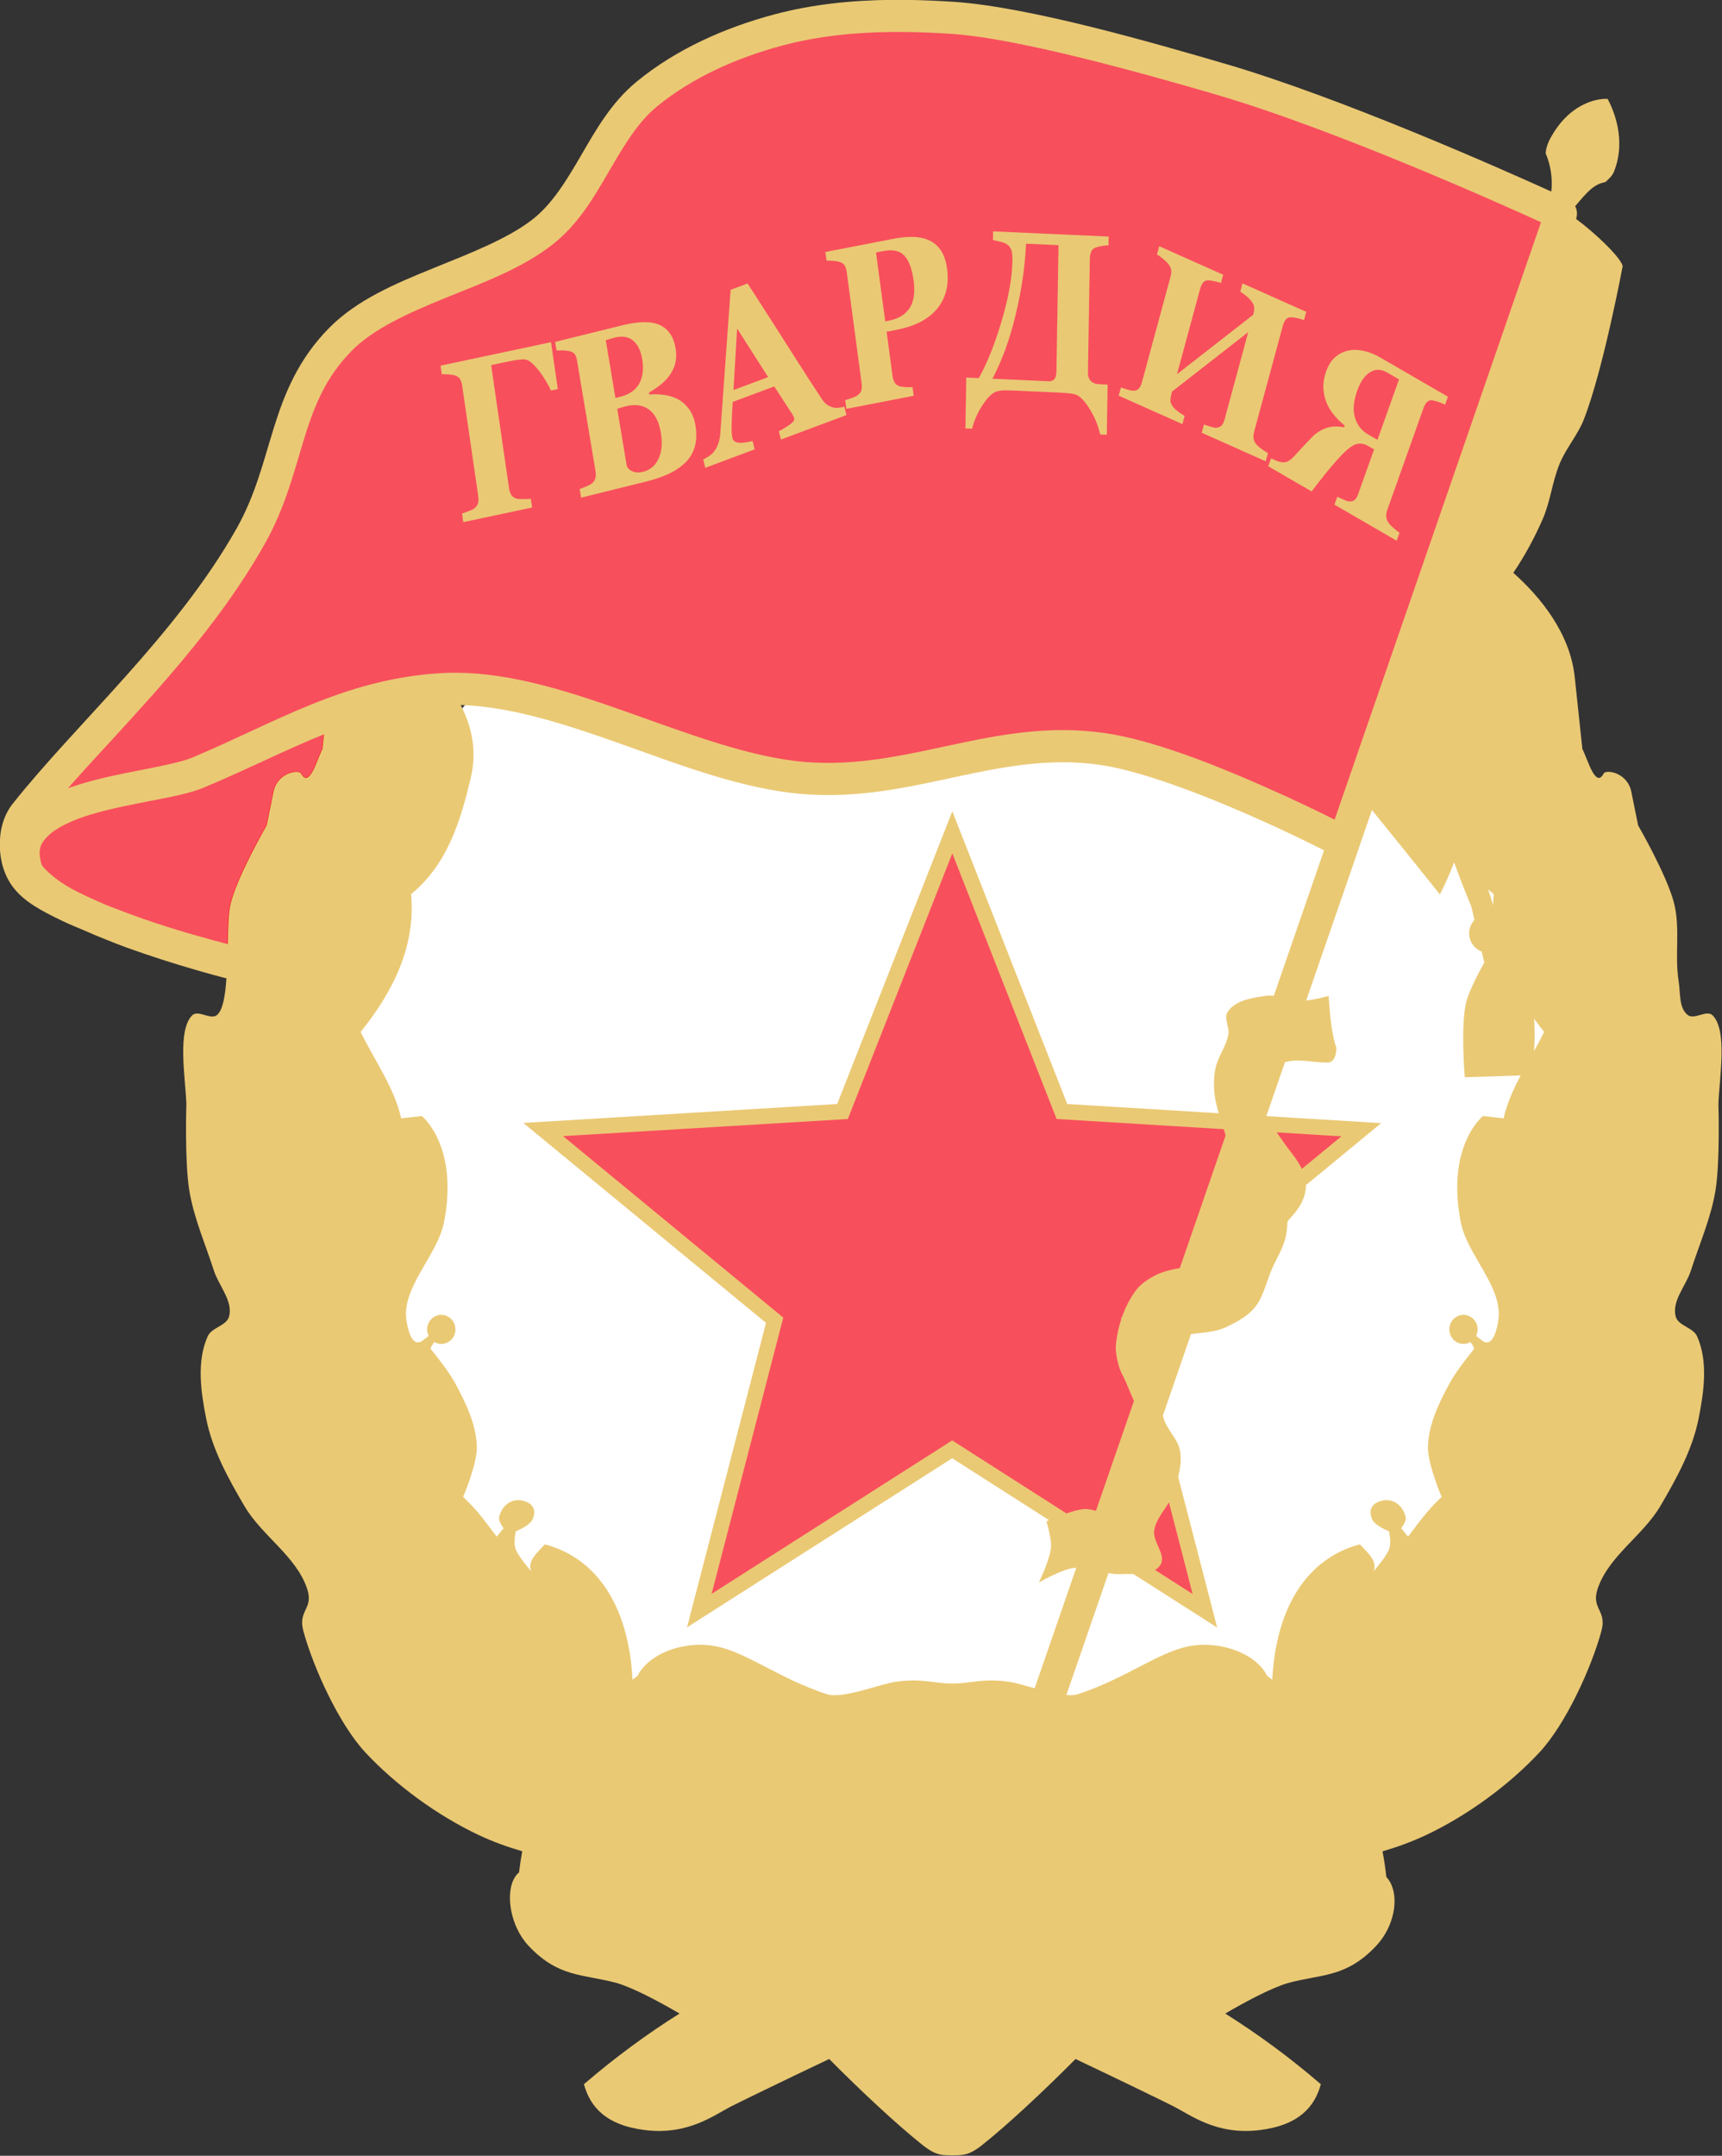
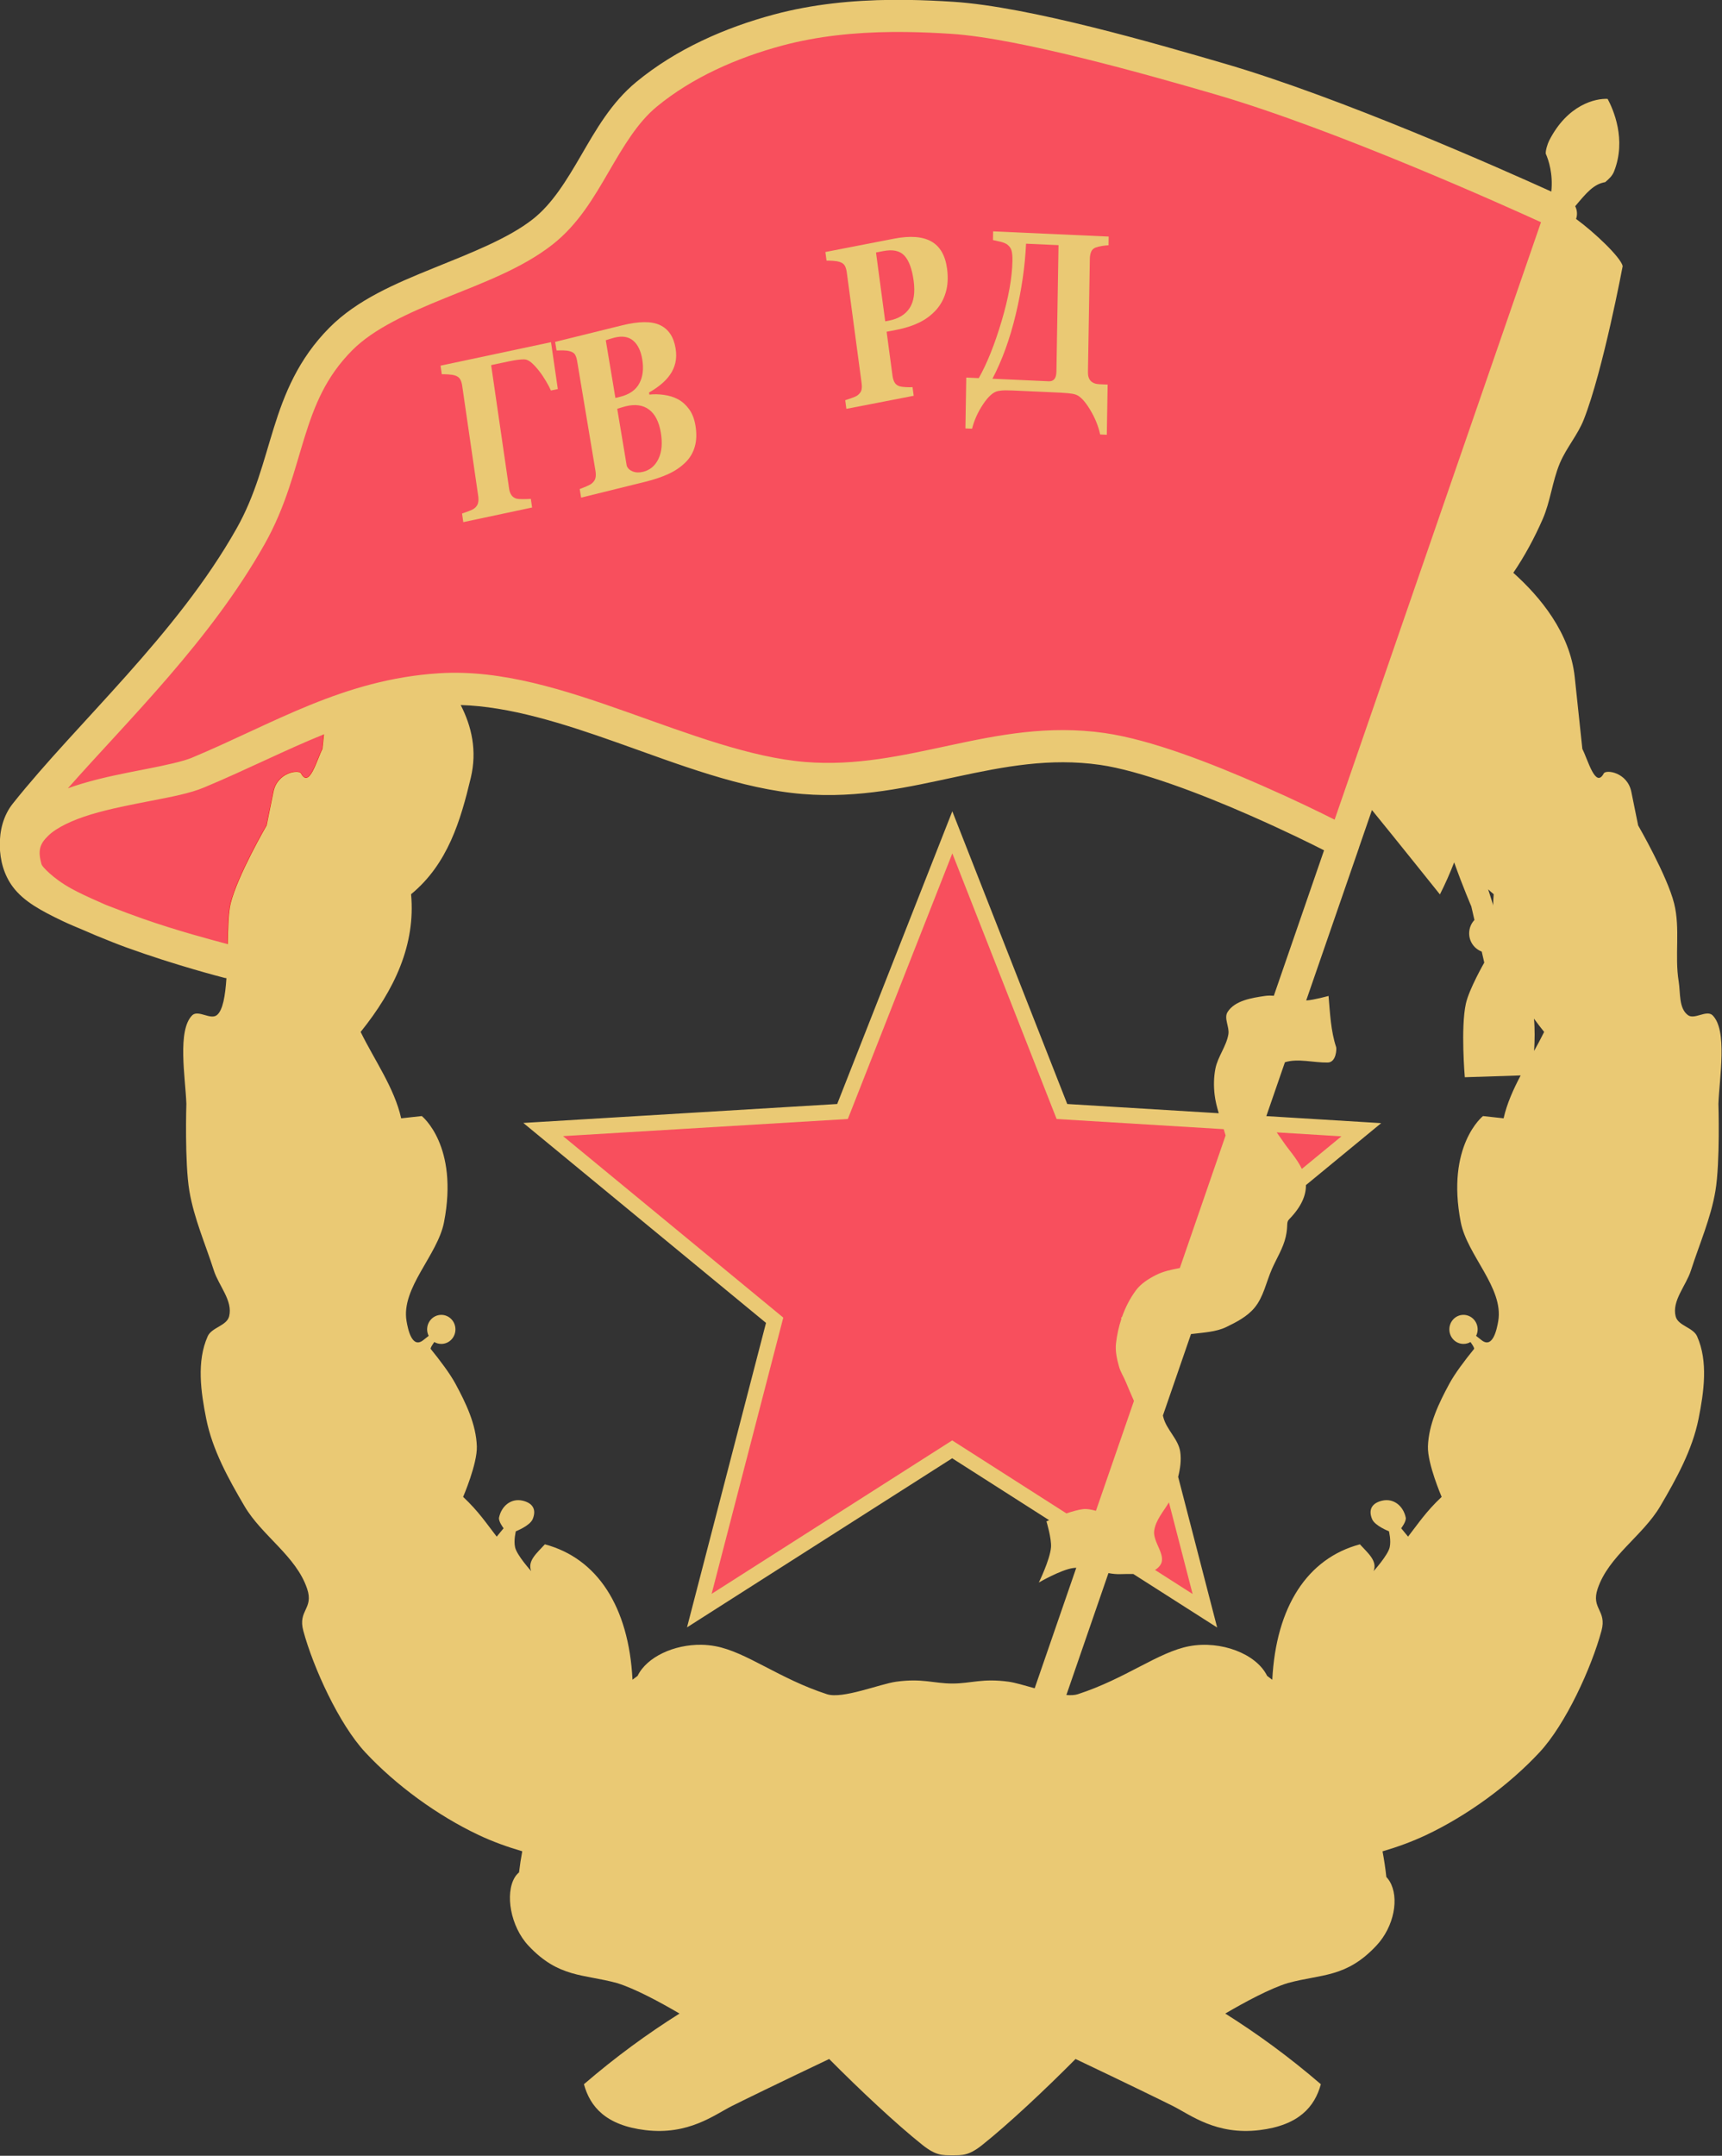
<svg xmlns="http://www.w3.org/2000/svg" xmlns:ns1="http://www.inkscape.org/namespaces/inkscape" xmlns:ns2="http://sodipodi.sourceforge.net/DTD/sodipodi-0.dtd" width="479.442" height="600" id="svg4396" version="1.1" ns1:version="0.48.0 r9654" ns2:docname="SovietGuardsBadge.svg">
  <rect width="100%" height="100%" fill="#333333" stroke="none" />
  <defs id="defs4398" />
  <ns2:namedview id="base" pagecolor="#ffffff" bordercolor="#666666" borderopacity="1.0" ns1:pageopacity="0.0" ns1:pageshadow="2" ns1:zoom="0.35" ns1:cx="1508.6621" ns1:cy="436.77061" ns1:document-units="px" ns1:current-layer="layer1" showgrid="false" fit-margin-top="0" fit-margin-left="0" fit-margin-right="0" fit-margin-bottom="0" ns1:window-width="1280" ns1:window-height="904" ns1:window-x="-4" ns1:window-y="-4" ns1:window-maximized="1" />
  <g ns1:label="Layer 1" ns1:groupmode="layer" id="layer1" transform="translate(757.901,-90.365)">
    <g transform="matrix(0.596,0,0,0.596,-1173.03,-246.053)" id="g3085">
-       <path ns2:type="arc" style="fill:#ffffff;fill-opacity:1;stroke:none" id="path3018" ns2:cx="224.28572" ns2:cy="1138.0764" ns2:rx="270" ns2:ry="311.42856" d="m 494.286,1138.076 c 0,171.997 -120.883,311.429 -270,311.429 -149.117,0 -270,-139.431 -270,-311.429 0,-171.997 120.883,-311.429 270,-311.429 149.117,0 270,139.431 270,311.429 z" transform="matrix(1.153,0,0,1.06,882.742,-87.391)" />
      <path ns1:connector-curvature="0" style="fill:#f84f5d;fill-opacity:1;stroke:#ff0000;stroke-width:0.3;stroke-linecap:butt;stroke-linejoin:round;stroke-miterlimit:4;stroke-opacity:1;stroke-dasharray:none;stroke-dashoffset:1.5" d="m 1115.799,571.896 c -18.858,0.026 -37.745,1.745 -55.812,6.594 -22.009,5.906 -43.817,15.512 -61.406,30 -20.73,17.075 -27.448,47.723 -48.594,64.281 -25.698,20.123 -71.297,26.826 -94.281,50 -26.904,27.125 -23.353,58.881 -42.125,92.156 -28.969,51.349 -75.671,92.374 -105.188,129.469 -6.166,7.749 -5.769,21.901 0.188,29.812 12.602,16.736 87.294,38.407 94.062,40.344 0.367,-10.873 0.209,-22.448 1.625,-28.188 3.204,-12.984 16.812,-36.438 16.812,-36.438 l 3.188,-15.719 c 1.863,-9.121 11.863,-10.472 12.875,-8.562 3.864,7.287 7.428,-6.483 10,-11.438 l 0.719,-6.844 c 7.158,-2.89 14.359,-5.482 21.75,-7.625 9.876,-7.411 20.646,-12.042 32.531,-13.375 54.403,-3.466 115.665,37.007 170,41.406 50.02,4.05 89.604,-20.669 139.281,-13.562 40.444,5.786 112.875,43.594 112.875,43.594 l 101.406,-293.594 c 0,0 -95.606,-44.28 -159.281,-62.844 -32.187,-9.384 -91.544,-26.414 -125,-28.594 -8.485,-0.553 -17.053,-0.887 -25.625,-0.875 z" id="path3026" />
      <path id="path3020" transform="translate(-221.722,563.364)" d="m 1334.875,1.031 c -18.451,0.174 -37.051,2.002 -55.094,6.844 -22.776,6.112 -45.566,16.079 -64.25,31.469 -11.759,9.686 -18.95,22.501 -25.844,34.344 -6.894,11.843 -13.487,22.682 -22.594,29.812 -11.472,8.983 -28.74,15.677 -46.344,22.812 -17.604,7.136 -35.641,14.722 -48.625,27.812 -14.598,14.718 -21.032,30.974 -25.969,46.812 -4.936,15.839 -8.589,31.364 -17.375,46.938 -28.114,49.834 -74.293,90.466 -104.531,128.469 -4.517,5.676 -6.182,12.75 -6.094,19.625 0.088,6.875 1.931,13.764 6.156,19.375 5.073,6.737 13.227,11.111 23.125,15.844 3.212,1.536 6.782,2.998 10.281,4.469 1.721,0.762 3.39,1.485 5.156,2.219 0.411,0.164 0.806,0.337 1.219,0.5 4.404,1.804 8.845,3.6 13.312,5.219 22.926,8.307 44.571,13.857 45.25,14.031 0.01,0 0.31,0.093 0.313,0.094 8e-4,0 0.125,0.031 0.125,0.031 0.309,0.069 0.622,0.126 0.937,0.156 -0.538,8.132 -1.66,14.965 -4.437,17.219 -2.96,2.402 -8.523,-2.458 -11.438,0 -7.264,6.911 -3.264,29.388 -2.844,41.438 0,0 -0.849,27.326 1.406,40.719 2.15,12.769 7.489,24.793 11.437,37.125 2.296,7.172 8.995,14.143 7.125,21.438 -1.129,4.405 -8.144,5.129 -10,9.281 -5.245,11.738 -3.211,25.956 -0.687,38.562 2.909,14.531 10.339,27.941 17.844,40.719 8.178,13.924 24.131,23.294 29.281,38.594 3.19,9.477 -4.396,10.004 -1.781,19.656 4.687,17.303 16.723,43.629 28.938,56.75 14.355,15.42 33.799,29.556 52.844,38.562 6.681,3.16 13.528,5.615 20.5,7.656 -0.599,3.173 -1.091,6.446 -1.5,9.844 -0.778,0.69 -1.463,1.455 -2,2.344 -4.601,7.614 -2.015,22.913 6.375,31.875 14.151,15.116 25.684,13.19 41.344,17.469 8.385,2.555 20.192,8.951 29.25,14.25 -14.99,9.424 -29.875,20.275 -44.656,33 2.869,10.502 10.219,19.206 28.719,21.438 20.142,2.43 32.179,-7.122 40.375,-11.25 4.142,-2.086 21.47,-10.564 45.469,-21.969 14.266,14.395 31.44,30.478 43.562,40.125 6.27,4.989 9.249,4.844 14,4.844 4.751,0 7.699,0.145 13.969,-4.844 12.122,-9.647 29.289,-25.73 43.562,-40.125 24.003,11.405 41.357,19.882 45.5,21.969 8.196,4.128 20.233,13.68 40.375,11.25 18.5,-2.232 25.85,-10.936 28.719,-21.438 -14.773,-12.719 -29.673,-23.579 -44.656,-33 9.063,-5.296 20.872,-11.697 29.25,-14.25 15.66,-4.279 27.193,-2.353 41.344,-17.469 8.39,-8.962 10.788,-22.448 6.187,-30.062 -0.429,-0.711 -0.947,-1.389 -1.531,-2 -0.443,-4.164 -1.059,-8.136 -1.781,-11.969 6.965,-2.039 13.825,-4.531 20.5,-7.688 19.044,-9.007 38.489,-23.143 52.844,-38.562 12.215,-13.121 24.251,-39.447 28.938,-56.75 2.614,-9.652 -4.971,-10.179 -1.781,-19.656 5.15,-15.3 21.103,-24.669 29.281,-38.594 7.505,-12.778 14.934,-26.188 17.844,-40.719 2.523,-12.606 4.558,-26.825 -0.688,-38.562 -1.855,-4.152 -8.87,-4.876 -10,-9.281 -1.869,-7.294 4.829,-14.266 7.125,-21.438 3.949,-12.332 9.287,-24.356 11.438,-37.125 2.255,-13.393 1.406,-40.719 1.406,-40.719 0.42,-12.049 4.421,-34.527 -2.844,-41.438 -2.914,-2.458 -8.408,2.315 -11.437,0 -4.316,-3.297 -3.405,-10.359 -4.281,-15.719 -1.962,-11.997 0.824,-24.613 -2.125,-36.406 -3.244,-12.974 -16.812,-36.438 -16.812,-36.438 l -3.188,-15.719 c -1.863,-9.121 -11.863,-10.472 -12.875,-8.562 -3.864,7.287 -7.428,-6.483 -10,-11.438 l -3.562,-33.562 c -2.192,-20.648 -16.108,-37.441 -28.688,-48.688 5.348,-7.883 9.911,-16.351 13.719,-25.062 3.631,-8.305 4.487,-17.634 7.969,-26 0.034,-0.082 0.059,-0.168 0.094,-0.25 0.027,-0.064 0.066,-0.123 0.094,-0.188 3.013,-7 8.234,-12.94 11.031,-20.031 9.049,-22.943 18.187,-71.719 18.187,-71.719 -1.015,-4.206 -13.315,-15.826 -21.781,-22 l 0.031,-0.062 c 0.653,-1.91 0.491,-4.083 -0.437,-5.875 5.37,-6.429 8.7,-10.348 14.031,-11.25 1.583,-1.39 3.249,-2.776 4.125,-5 5.878,-14.922 -0.36,-28.929 -3,-33.875 -5.544,-0.303 -18.698,2.575 -27.312,19.469 -0.739,1.449 -1.738,4.607 -1.594,6.125 1.314,2.945 3.468,9.422 2.594,17.688 C 1619.817,80.073 1544.592,46.624 1490.25,30.781 1458.023,21.386 1399.063,4.244 1363.656,1.938 c -6.891,-0.449 -13.869,-0.773 -20.875,-0.875 -2.627,-0.038 -5.27,-0.056 -7.906,-0.031 z m 0.156,15 c 2.507,-0.025 5.018,-0.004 7.531,0.031 6.701,0.094 13.44,0.408 20.125,0.844 31.504,2.053 91.229,18.909 123.375,28.281 56.483,16.467 136.425,52.55 152.062,59.688 l -96.406,279 c -7.065,-3.553 -18.062,-8.962 -33.938,-15.938 -23.408,-10.286 -51.694,-21.403 -73.562,-24.531 -26.323,-3.766 -49.719,0.946 -72.156,5.75 -22.437,4.804 -43.967,9.694 -67.594,7.781 -25.549,-2.069 -54.012,-12.959 -83.063,-23.25 -29.05,-10.291 -58.771,-20.05 -88,-18.188 -44.97,2.865 -77.45,23.555 -115.625,39.5 -3.989,1.666 -12.228,3.466 -21.531,5.281 -9.303,1.816 -19.838,3.801 -29.719,6.781 -2.225,0.671 -4.414,1.377 -6.562,2.156 28.511,-32.261 66.466,-68.93 91.875,-113.969 9.986,-17.702 13.94,-34.711 18.656,-49.844 4.716,-15.133 9.975,-28.311 22.281,-40.719 10.001,-10.083 26.226,-17.429 43.594,-24.469 17.368,-7.04 35.742,-13.766 49.969,-24.906 12.039,-9.427 19.39,-22.171 26.312,-34.062 6.923,-11.892 13.435,-22.954 22.406,-30.344 16.494,-13.586 37.383,-22.831 58.625,-28.531 16.449,-4.414 33.797,-6.167 51.344,-6.344 z m -201.562,314.312 c 22.761,0.653 47.605,8.495 72.937,17.469 28.765,10.19 58.089,21.763 86.875,24.094 26.392,2.137 49.656,-3.323 71.938,-8.094 22.281,-4.771 43.52,-8.872 66.875,-5.531 18.575,2.657 46.745,13.339 69.656,23.406 17.305,7.604 28.998,13.436 35.031,16.5 l -23.469,67.938 c -1.36,-0.119 -2.736,-0.136 -4.094,0.062 -6.279,0.924 -14.098,2.142 -17.5,7.5 -1.852,2.916 0.937,6.967 0.375,10.375 -0.932,5.65 -4.951,10.445 -6.063,16.062 -0.786,3.972 -0.844,8.134 -0.375,12.156 0.345,2.957 1.083,5.829 1.938,8.688 l -70.781,-4.312 -53.688,-136.688 -53.781,136.688 -146.625,8.844 113.375,93.375 -36.906,142.188 123.875,-78.969 L 1408.344,711 c -0.564,0.245 -1.25,0.562 -1.25,0.562 0,0 2.453,8.028 2.125,12.125 -0.464,5.779 -5.688,16.438 -5.688,16.438 0,0 10.302,-5.99 16.063,-6.781 0.478,-0.066 0.959,-0.1 1.437,-0.125 L 1401.594,789.5 c -4.761,-1.336 -9.223,-2.657 -12.156,-3.062 -12.301,-1.7 -17.515,0.844 -26.281,0.844 -8.765,0 -13.981,-2.544 -26.281,-0.844 -7.536,1.042 -25.044,8.19 -32.281,5.844 -22.416,-7.266 -37.643,-19.737 -52.156,-22.438 -2.133,-0.397 -4.325,-0.624 -6.5,-0.656 -12.778,-0.191 -25.533,5.662 -29.844,14.531 -0.759,0.564 -1.574,1.175 -2.375,1.781 -1.75,-34.177 -16.487,-56.705 -40.938,-63.219 -3.543,3.933 -8.295,7.661 -6.406,12.5 0,2e-4 -6.647,-7.35 -7.5,-11.094 -0.742,-3.258 0.344,-7.5 0.344,-7.5 0,0 6.57,-2.538 7.875,-5.688 1.845,-4.454 0.036,-7.488 -4.656,-8.594 -5.41,-1.274 -9.929,2.433 -11.062,7.875 -0.37,1.775 2.125,5 2.125,5 l -3.219,3.906 c -4.685,-6.006 -8.343,-11.67 -15.687,-18.562 0,0 6.662,-15.422 6.406,-23.562 -0.324,-10.31 -5.092,-20.208 -10,-29.281 -2.541,-4.696 -7.121,-10.809 -11.531,-16.219 -0.274,-0.336 0.525,-1.643 1.656,-3.25 0.965,0.566 2.091,0.875 3.281,0.875 3.649,0 6.594,-3.034 6.594,-6.781 0,-3.748 -2.944,-6.781 -6.594,-6.781 -3.649,0 -6.625,3.034 -6.625,6.781 0,1.087 0.277,2.121 0.719,3.031 -0.789,0.614 -1.557,1.213 -2.5,1.969 -5.269,4.219 -7.187,-5.005 -7.844,-8.906 -2.606,-15.484 14.492,-30.683 17.5,-46.094 7.002,-35.876 -10.375,-49.625 -10.375,-49.625 l -9.625,1.062 c -3.196,-14.229 -12.362,-26.96 -18.937,-40.344 15.896,-19.744 25.716,-40.768 23.562,-64.312 17.198,-14.141 23.139,-34.498 27.875,-54.281 3.064,-12.797 0.391,-24.131 -4.687,-34.062 z M 1069.594,344 l -0.719,6.844 c -2.572,4.955 -6.136,18.725 -10,11.438 -1.012,-1.909 -11.012,-0.559 -12.875,8.562 l -3.188,15.719 c 0,0 -13.608,23.454 -16.812,36.438 -1.017,4.12 -1.203,11.281 -1.375,19 -7.362,-1.953 -23.619,-6.252 -39.562,-11.844 -4.801,-1.684 -9.646,-3.496 -14.375,-5.344 -0.937,-0.381 -1.923,-0.707 -2.844,-1.094 -1.252,-0.502 -2.311,-1.054 -3.531,-1.562 -4.63,-2.034 -9.125,-4.093 -12.906,-6.188 -8.537,-4.73 -13.468,-10.257 -13.719,-11.125 -1.985,-6.876 -0.681,-9.804 3.156,-13.531 3.837,-3.728 11.196,-7.251 20,-9.906 8.804,-2.655 18.93,-4.581 28.281,-6.406 9.351,-1.825 17.785,-3.377 24.438,-6.156 20.194,-8.435 38.001,-17.564 56.031,-24.844 z m 489.562,35.375 c 9.744,11.917 31.75,39.406 31.75,39.406 2.476,-4.884 4.68,-9.87 6.656,-14.969 4.214,11.8 8,20.531 8,20.531 l 1.469,6.375 c -1.538,1.628 -2.469,3.833 -2.469,6.25 0,3.893 2.435,7.204 5.875,8.5 l 1.188,5.156 c 0,0 -7.08,12.322 -8.594,19.156 -2.478,11.186 -0.5,34.375 -0.5,34.375 l 26.094,-0.844 c -3.413,6.487 -6.407,13.08 -7.969,20.031 l -9.625,-1.062 c 0,0 -17.377,13.749 -10.375,49.625 3.008,15.411 20.107,30.61 17.5,46.094 -0.657,3.901 -2.575,13.125 -7.844,8.906 -0.943,-0.755 -1.711,-1.354 -2.5,-1.969 0.442,-0.91 0.719,-1.945 0.719,-3.031 0,-3.748 -2.976,-6.781 -6.625,-6.781 -3.649,0 -6.594,3.034 -6.594,6.781 0,3.748 2.945,6.781 6.594,6.781 1.191,0 2.317,-0.309 3.281,-0.875 1.131,1.607 1.93,2.914 1.656,3.25 -4.411,5.41 -8.991,11.522 -11.531,16.219 -4.908,9.073 -9.676,18.971 -10,29.281 -0.256,8.14 6.406,23.562 6.406,23.562 -7.345,6.893 -11.002,12.556 -15.688,18.562 l -3.219,-3.906 c 0,0 2.495,-3.225 2.125,-5 -1.134,-5.442 -5.652,-9.149 -11.062,-7.875 -4.693,1.105 -6.501,4.14 -4.656,8.594 1.304,3.15 7.875,5.688 7.875,5.688 0,0 1.086,4.242 0.344,7.5 -0.853,3.743 -7.5,11.094 -7.5,11.094 1.889,-4.839 -2.863,-8.567 -6.406,-12.5 -24.456,6.516 -39.195,29.057 -40.937,63.25 -0.817,-0.618 -1.634,-1.239 -2.406,-1.812 -5.049,-10.374 -21.651,-16.603 -36.312,-13.875 -14.514,2.7 -29.741,15.171 -52.156,22.438 -1.421,0.461 -3.253,0.528 -5.313,0.375 l 19.656,-56.938 c 2.002,0.37 4.019,0.574 6.031,0.469 1.726,-0.09 3.637,-0.044 5.562,-0.062 l 39.188,25 -18.219,-70.344 c 0.968,-3.884 1.535,-7.834 0.969,-11.719 -0.861,-5.901 -6.404,-10.284 -7.875,-16.062 -0.072,-0.282 -0.144,-0.589 -0.219,-0.875 l 13.125,-38.031 c 5.622,-0.702 11.652,-0.958 16.406,-3.25 4.789,-2.309 9.762,-4.872 13.188,-8.938 4.291,-5.093 5.538,-12.122 8.219,-18.219 2.19,-4.98 5.231,-9.696 6.438,-15 1.242,-5.461 0.072,-6.627 1.594,-8.188 5.868,-6.021 7.902,-11.295 7.844,-15.969 l 35.156,-28.938 -53.656,-3.281 8.688,-25.156 c 6.176,-1.917 13.423,0.26 20.031,0.125 3.99,-0.082 4.145,-6.435 3.906,-7.156 -2.502,-7.551 -2.856,-15.8 -3.562,-23.938 0,0 -6.732,1.892 -10.438,2.125 l 24.688,-71.406 c 0.022,-0.083 0.043,-0.166 0.062,-0.25 l 5.969,-17.281 z m 54.281,37.031 c 0.839,0.773 1.694,1.542 2.594,2.281 -0.164,1.797 -0.222,3.575 -0.25,5.344 l -0.125,-0.688 -2.219,-6.938 z m 21.406,60.375 c 1.518,2.088 3.093,4.16 4.75,6.219 -1.466,2.985 -3.058,5.931 -4.688,8.875 0.299,-4.787 0.392,-10.302 -0.062,-15.094 z M 1409.25,791.5 c 1.885,0.426 3.726,0.782 5.438,1 -1.712,-0.22 -3.552,-0.572 -5.438,-1 z" style="fill:#eac974;fill-opacity:1;stroke:none" ns1:connector-curvature="0" />
      <path id="path3052" transform="translate(-221.722,563.364)" d="m 1363.125,399.625 -48.812,124.031 -133.031,8 102.875,84.75 -33.469,129 112.375,-71.656 53.375,34.094 c 2.749,-0.945 5.611,-1.755 7.781,-2 1.97,-0.222 3.991,0.258 6,0.781 l 17.75,-51.312 c -1.246,-2.931 -2.575,-5.82 -3.75,-8.75 -0.972,-2.423 -2.477,-4.644 -3.188,-7.156 -1.013,-3.58 -1.868,-7.367 -1.437,-11.062 0.445,-3.815 1.267,-7.664 2.5,-11.375 0,-0.009 0,-0.022 0,-0.031 l -0.125,-0.5 0.437,-0.375 c 1.563,-4.442 3.714,-8.658 6.469,-12.375 2.325,-3.138 5.806,-5.344 9.281,-7.125 3.472,-1.779 7.349,-2.575 11.25,-3.312 l 21.375,-61.906 c -0.266,-0.984 -0.575,-1.961 -0.875,-2.938 l -78.062,-4.75 -48.719,-124.031 z m 151.531,130.281 c 1.079,1.524 2.167,3.033 3.156,4.5 2.435,3.609 6.293,7.712 8.594,12.562 l 18.5,-15.219 -30.25,-1.844 z m -50.344,172.781 c -2.581,4.316 -6.146,8.261 -6.875,13.156 -0.802,5.381 5.865,11.517 2.875,16.062 -0.656,0.997 -1.52,1.764 -2.5,2.344 l 17.562,11.219 -11.062,-42.781 z" style="fill:#f84f5d;fill-opacity:1;stroke:none" ns1:connector-curvature="0" />
      <g transform="matrix(0.943,-0.029,0.037,1.188,884.7,-176.398)" style="font-size:146.104px;font-style:normal;font-variant:normal;font-weight:bold;font-stretch:normal;fill:#eac974;fill-opacity:1;stroke:none;font-family:SimHei;-inkscape-font-specification:Georgia Bold" id="g3056">
        <path ns1:connector-curvature="0" d="m 46.273,777.678 -3.437,0.492 c -0.46,-0.94 -1.214,-2.171 -2.261,-3.694 -1.047,-1.522 -2.13,-2.884 -3.249,-4.085 -1.297,-1.412 -2.541,-2.551 -3.73,-3.417 -1.19,-0.865 -2.364,-1.319 -3.524,-1.36 -1.069,-0.024 -2.247,0.019 -3.533,0.129 -1.286,0.11 -2.64,0.267 -4.061,0.471 l -8.831,1.265 6.982,48.721 c 0.154,1.073 0.516,1.946 1.086,2.619 0.57,0.673 1.377,1.142 2.421,1.407 0.642,0.145 1.631,0.232 2.968,0.263 1.336,0.03 2.713,0.033 4.13,0.008 l 0.486,3.393 -34.279,4.912 -0.486,-3.393 c 0.829,-0.208 1.927,-0.491 3.297,-0.85 1.369,-0.359 2.313,-0.694 2.83,-1.005 0.986,-0.556 1.63,-1.225 1.932,-2.008 0.302,-0.783 0.372,-1.74 0.21,-2.871 l -6.24,-43.544 c -0.141,-0.986 -0.446,-1.823 -0.915,-2.51 -0.468,-0.688 -1.304,-1.197 -2.505,-1.528 -0.862,-0.232 -1.981,-0.397 -3.356,-0.496 -1.376,-0.099 -2.418,-0.142 -3.126,-0.129 l -0.486,-3.393 55.029,-7.886 z" style="fill:#eac974;fill-opacity:1;font-family:Georgia;-inkscape-font-specification:Georgia Bold" id="path3058" />
        <path ns1:connector-curvature="0" d="m 105.618,783.152 c 2.065,0.956 3.838,2.296 5.321,4.02 1.482,1.724 2.445,3.885 2.887,6.485 0.531,3.119 0.323,5.866 -0.625,8.242 -0.948,2.375 -2.543,4.393 -4.787,6.053 -2.373,1.771 -5.21,3.22 -8.51,4.347 -3.3,1.127 -7.246,2.081 -11.838,2.863 l -31.928,5.437 -0.575,-3.379 c 0.881,-0.239 1.985,-0.561 3.313,-0.965 1.328,-0.404 2.247,-0.769 2.756,-1.093 0.995,-0.615 1.627,-1.31 1.896,-2.084 0.269,-0.774 0.308,-1.724 0.116,-2.851 l -7.378,-43.322 c -0.177,-1.04 -0.483,-1.879 -0.919,-2.518 -0.436,-0.639 -1.304,-1.115 -2.606,-1.429 -0.959,-0.223 -2.052,-0.356 -3.278,-0.4 -1.226,-0.044 -2.299,-0.062 -3.219,-0.054 l -0.575,-3.379 33.401,-5.688 c 8.404,-1.431 14.666,-1.309 18.785,0.367 4.119,1.676 6.562,4.767 7.33,9.272 0.354,2.079 0.246,3.978 -0.323,5.694 -0.57,1.717 -1.536,3.285 -2.899,4.706 -1.233,1.31 -2.765,2.522 -4.596,3.636 -1.831,1.114 -3.829,2.123 -5.993,3.027 l 0.14,0.823 c 2.292,-0.153 4.716,-0.053 7.273,0.299 2.556,0.352 4.833,0.982 6.83,1.89 z M 88.518,767.03 c -0.58,-3.408 -1.993,-5.901 -4.238,-7.481 -2.245,-1.579 -5.288,-2.041 -9.13,-1.387 -0.549,0.093 -1.26,0.237 -2.133,0.43 -0.874,0.193 -1.625,0.359 -2.256,0.496 l 3.881,22.787 2.253,-0.384 c 4.679,-0.797 7.944,-2.475 9.797,-5.034 1.852,-2.559 2.461,-5.702 1.827,-9.427 z m 8.057,28.986 c -0.728,-4.274 -2.557,-7.336 -5.487,-9.185 -2.93,-1.849 -6.778,-2.367 -11.543,-1.556 -0.549,0.093 -1.274,0.239 -2.177,0.438 -0.902,0.198 -1.568,0.349 -1.996,0.451 l 3.829,22.484 c 0.442,1.024 1.404,1.789 2.887,2.294 1.483,0.505 3.192,0.593 5.127,0.264 3.437,-0.585 6.034,-2.216 7.793,-4.893 1.758,-2.677 2.281,-6.109 1.568,-10.297 z" style="fill:#eac974;fill-opacity:1;font-family:Georgia;-inkscape-font-specification:Georgia Bold" id="path3060" />
-         <path ns1:connector-curvature="0" d="m 188.712,791.385 -32.805,8.818 -0.89,-3.31 c 1.497,-0.524 3.22,-1.283 5.167,-2.276 1.947,-0.994 2.834,-1.816 2.659,-2.467 -0.061,-0.226 -0.151,-0.475 -0.269,-0.747 -0.119,-0.271 -0.341,-0.621 -0.669,-1.049 l -8.489,-11.097 -20.795,5.59 c -0.169,1.289 -0.335,2.79 -0.496,4.502 -0.162,1.712 -0.291,3.233 -0.389,4.564 -0.112,1.729 -0.122,2.96 -0.031,3.694 0.091,0.734 0.175,1.242 0.251,1.525 0.243,0.905 1.137,1.492 2.68,1.76 1.543,0.268 3.951,0.113 7.225,-0.463 l 0.89,3.31 -24.699,6.639 -0.89,-3.31 c 0.918,-0.308 1.932,-0.739 3.042,-1.295 1.109,-0.556 1.947,-1.138 2.512,-1.745 0.977,-0.991 1.736,-2.09 2.276,-3.297 0.54,-1.207 0.896,-2.562 1.069,-4.064 1.145,-8.832 2.293,-17.681 3.444,-26.545 1.151,-8.864 2.429,-18.643 3.832,-29.334 l 8.488,-2.282 c 9.211,12.146 16.451,21.759 21.721,28.836 5.27,7.078 9.708,12.923 13.314,17.536 0.596,0.75 1.27,1.395 2.022,1.936 0.752,0.541 1.735,0.982 2.949,1.323 0.914,0.24 1.925,0.332 3.032,0.277 1.108,-0.055 2.093,-0.168 2.957,-0.34 z m -38.165,-15.861 -14.606,-19.464 -2.751,24.129 z" style="fill:#eac974;fill-opacity:1;font-family:Georgia;-inkscape-font-specification:Georgia Bold" id="path3062" />
        <path ns1:connector-curvature="0" d="m 240.767,735.094 c 0.449,3.487 0.117,6.58 -0.997,9.278 -1.114,2.699 -2.834,4.996 -5.16,6.891 -2.405,1.964 -5.239,3.526 -8.502,4.685 -3.262,1.159 -6.986,2.008 -11.17,2.547 l -5.056,0.652 2.242,17.39 c 0.135,1.046 0.448,1.929 0.94,2.648 0.491,0.719 1.319,1.24 2.483,1.563 0.611,0.158 1.587,0.283 2.929,0.376 1.341,0.093 2.468,0.125 3.38,0.096 l 0.438,3.4 -33.517,4.32 -0.438,-3.4 c 0.831,-0.196 1.934,-0.463 3.308,-0.803 1.374,-0.34 2.322,-0.661 2.844,-0.965 1.073,-0.611 1.748,-1.274 2.026,-1.989 0.277,-0.715 0.339,-1.668 0.185,-2.86 l -5.623,-43.628 c -0.131,-1.017 -0.419,-1.873 -0.863,-2.569 -0.444,-0.696 -1.279,-1.216 -2.505,-1.56 -0.859,-0.244 -1.981,-0.417 -3.368,-0.519 -1.387,-0.102 -2.42,-0.153 -3.099,-0.154 l -0.438,-3.4 34.127,-4.399 c 7.99,-1.03 14.125,-0.528 18.405,1.505 4.279,2.033 6.756,5.665 7.43,10.895 z m -16.712,4.414 c -0.599,-4.649 -1.981,-7.979 -4.145,-9.989 -2.164,-2.01 -5.644,-2.706 -10.438,-2.089 l -3.618,0.466 3.5,27.153 1.831,-0.236 c 4.765,-0.614 8.249,-2.178 10.45,-4.692 2.202,-2.514 3.008,-6.052 2.42,-10.614 z" style="fill:#eac974;fill-opacity:1;font-family:Georgia;-inkscape-font-specification:Georgia Bold" id="path3064" />
        <path ns1:connector-curvature="0" d="m 293.315,776.786 2.986,-49.568 -16.055,-0.967 c -0.859,8.9 -2.918,18.109 -6.177,27.628 -3.259,9.519 -7.437,17.852 -12.534,25 l 27.855,1.678 c 1.199,0.072 2.132,-0.194 2.8,-0.8 0.667,-0.605 1.043,-1.595 1.125,-2.97 z m -21.684,6.97 c -1.345,-0.081 -2.633,-0.137 -3.864,-0.167 -1.231,-0.03 -2.468,0.035 -3.71,0.195 -2.338,0.329 -4.861,2.004 -7.567,5.025 -2.706,3.021 -4.642,6.17 -5.808,9.446 l -3.29,-0.198 1.202,-19.959 6.185,0.373 c 4.333,-5.668 8.395,-13.047 12.186,-22.137 3.791,-9.09 5.884,-16.925 6.281,-23.505 0.104,-1.725 0.015,-3.059 -0.265,-4 -0.281,-0.941 -0.944,-1.752 -1.989,-2.431 -0.734,-0.484 -1.89,-0.899 -3.469,-1.244 -1.579,-0.345 -2.775,-0.585 -3.589,-0.722 l 0.206,-3.422 57.113,3.441 -0.206,3.422 c -0.939,0.002 -2,0.063 -3.181,0.183 -1.181,0.12 -2.249,0.298 -3.202,0.534 -1.134,0.313 -1.916,0.868 -2.345,1.664 -0.43,0.796 -0.673,1.676 -0.731,2.641 l -2.682,44.524 c -0.093,1.55 0.327,2.727 1.262,3.532 0.935,0.805 2.323,1.263 4.166,1.374 l 4.123,0.248 -1.187,19.696 -3.29,-0.198 c -0.739,-3.332 -2.313,-6.677 -4.722,-10.036 -2.41,-3.359 -4.683,-5.338 -6.818,-5.936 -0.865,-0.258 -2.078,-0.463 -3.639,-0.615 -1.561,-0.153 -2.853,-0.26 -3.877,-0.322 z" style="fill:#eac974;fill-opacity:1;font-family:Georgia;-inkscape-font-specification:Georgia Bold" id="path3066" />
-         <path ns1:connector-curvature="0" d="m 395.507,814.608 -31.22,-11.988 1.229,-3.2 c 0.705,0.208 1.737,0.502 3.097,0.883 1.36,0.381 2.328,0.557 2.905,0.527 1.169,-0.022 2.074,-0.294 2.715,-0.817 0.64,-0.523 1.16,-1.304 1.559,-2.344 l 13.059,-34.01 -38.65,22.441 c -0.725,1.887 -1.018,3.202 -0.88,3.946 0.138,0.743 0.624,1.542 1.457,2.395 0.48,0.467 1.29,1.053 2.432,1.758 1.141,0.705 2.098,1.237 2.87,1.596 l -1.229,3.2 -31.097,-11.941 1.229,-3.2 c 0.694,0.235 1.733,0.532 3.118,0.891 1.384,0.359 2.419,0.544 3.105,0.557 1.121,0.022 2.012,-0.255 2.673,-0.833 0.661,-0.578 1.181,-1.359 1.559,-2.344 l 15.816,-41.189 c 0.368,-0.957 0.506,-1.83 0.417,-2.617 -0.09,-0.788 -0.574,-1.632 -1.451,-2.534 -0.657,-0.66 -1.573,-1.38 -2.748,-2.161 -1.175,-0.781 -2.039,-1.309 -2.593,-1.584 l 1.229,-3.2 31.22,11.988 -1.229,3.2 c -0.869,-0.271 -1.933,-0.523 -3.193,-0.755 -1.26,-0.233 -2.241,-0.374 -2.944,-0.424 -1.203,-0.054 -2.125,0.243 -2.767,0.891 -0.641,0.648 -1.13,1.41 -1.466,2.285 l -12.791,33.312 38.65,-22.441 c 0.546,-1.422 0.727,-2.506 0.542,-3.252 -0.185,-0.746 -0.671,-1.521 -1.461,-2.326 -0.646,-0.687 -1.49,-1.372 -2.53,-2.054 -1.041,-0.682 -1.909,-1.219 -2.605,-1.612 l 1.229,-3.2 31.097,11.941 -1.229,3.2 c -0.896,-0.281 -1.926,-0.543 -3.088,-0.785 -1.162,-0.242 -2.234,-0.395 -3.214,-0.457 -1.176,-0.043 -2.089,0.249 -2.738,0.879 -0.65,0.629 -1.148,1.395 -1.494,2.298 l -15.832,41.23 c -0.378,0.985 -0.521,1.887 -0.428,2.707 0.093,0.82 0.57,1.662 1.431,2.526 0.551,0.526 1.407,1.137 2.568,1.833 1.16,0.697 2.127,1.225 2.899,1.584 z" style="fill:#eac974;fill-opacity:1;font-family:Georgia;-inkscape-font-specification:Georgia Bold" id="path3068" />
-         <path ns1:connector-curvature="0" d="m 459.097,847.369 -30.231,-14.905 1.516,-3.074 c 0.683,0.271 1.681,0.665 2.994,1.182 1.313,0.517 2.258,0.787 2.835,0.81 1.167,0.085 2.092,-0.103 2.778,-0.566 0.685,-0.462 1.274,-1.193 1.766,-2.191 l 8.57,-17.382 -2.838,-1.399 c -2.207,-1.088 -4.374,-1.332 -6.499,-0.73 -2.126,0.601 -4.982,2.386 -8.568,5.354 -2.308,1.9 -4.535,3.848 -6.679,5.845 -2.144,1.997 -4.474,4.221 -6.989,6.672 l -21.087,-10.397 1.516,-3.074 c 0.551,0.207 1.257,0.481 2.117,0.823 0.86,0.342 1.651,0.577 2.372,0.704 1.521,0.293 2.789,0.24 3.802,-0.159 1.013,-0.399 2.029,-1.001 3.046,-1.805 1.369,-1.121 2.827,-2.305 4.373,-3.552 1.546,-1.247 3.134,-2.497 4.765,-3.751 1.97,-1.544 4.302,-2.68 6.997,-3.41 2.695,-0.729 5.734,-0.782 9.118,-0.159 l 0.35,-0.709 c -2.131,-1.442 -3.921,-2.946 -5.371,-4.51 -1.45,-1.564 -2.553,-3.17 -3.309,-4.816 -0.822,-1.777 -1.239,-3.698 -1.251,-5.761 -0.012,-2.063 0.52,-4.186 1.596,-6.367 1.218,-2.47 2.839,-4.333 4.862,-5.589 2.024,-1.256 4.207,-2.041 6.551,-2.356 2.317,-0.327 4.827,-0.217 7.529,0.331 2.702,0.548 5.354,1.464 7.955,2.746 l 32.99,16.265 -1.516,3.074 c -0.867,-0.362 -1.868,-0.717 -3.003,-1.064 -1.135,-0.347 -2.188,-0.597 -3.159,-0.749 -1.167,-0.151 -2.103,0.058 -2.807,0.625 -0.704,0.567 -1.27,1.285 -1.698,2.152 l -19.53,39.612 c -0.466,0.946 -0.691,1.832 -0.673,2.657 0.018,0.825 0.416,1.707 1.194,2.647 0.501,0.574 1.298,1.26 2.39,2.06 1.092,0.8 2.006,1.414 2.742,1.842 z m -7.946,-39.832 11.582,-23.491 -5.755,-2.837 c -2.969,-1.464 -5.8,-1.569 -8.492,-0.316 -2.692,1.253 -4.9,3.627 -6.623,7.122 -1.982,4.02 -2.493,7.508 -1.533,10.464 0.96,2.956 3.069,5.237 6.327,6.843 z" style="fill:#eac974;fill-opacity:1;font-family:Georgia;-inkscape-font-specification:Georgia Bold" id="path3070" />
      </g>
    </g>
  </g>
</svg>